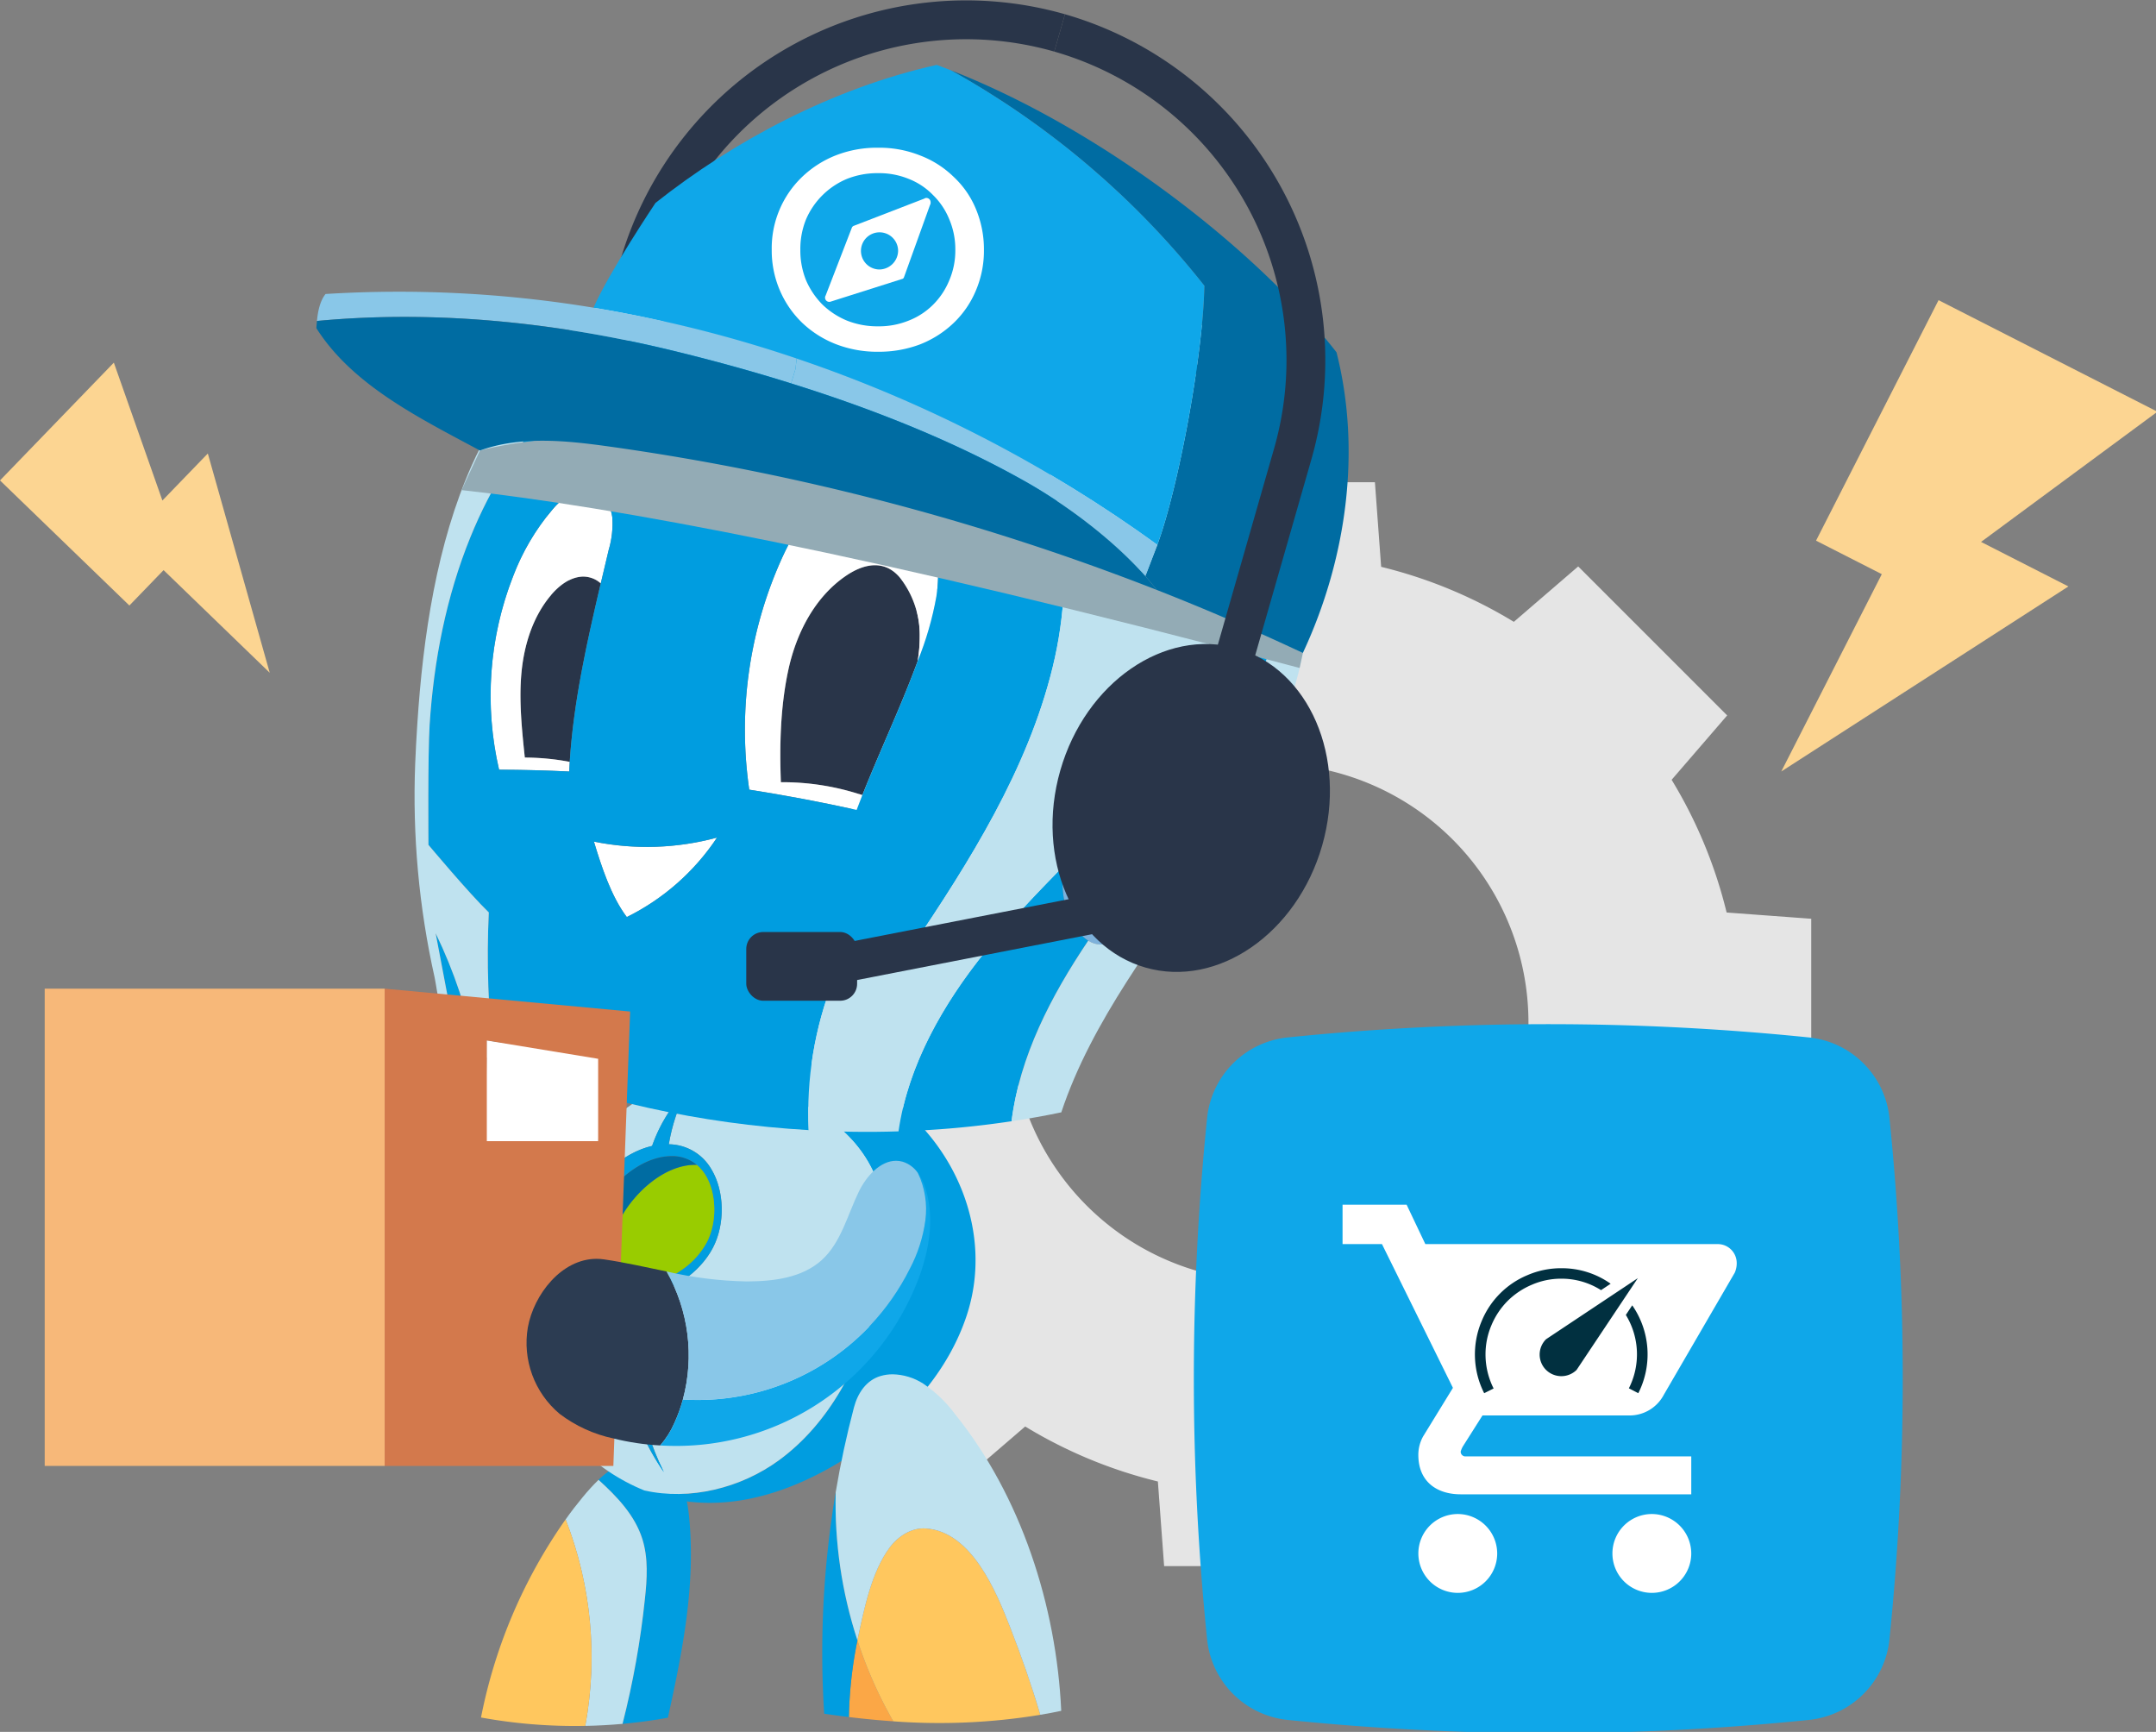
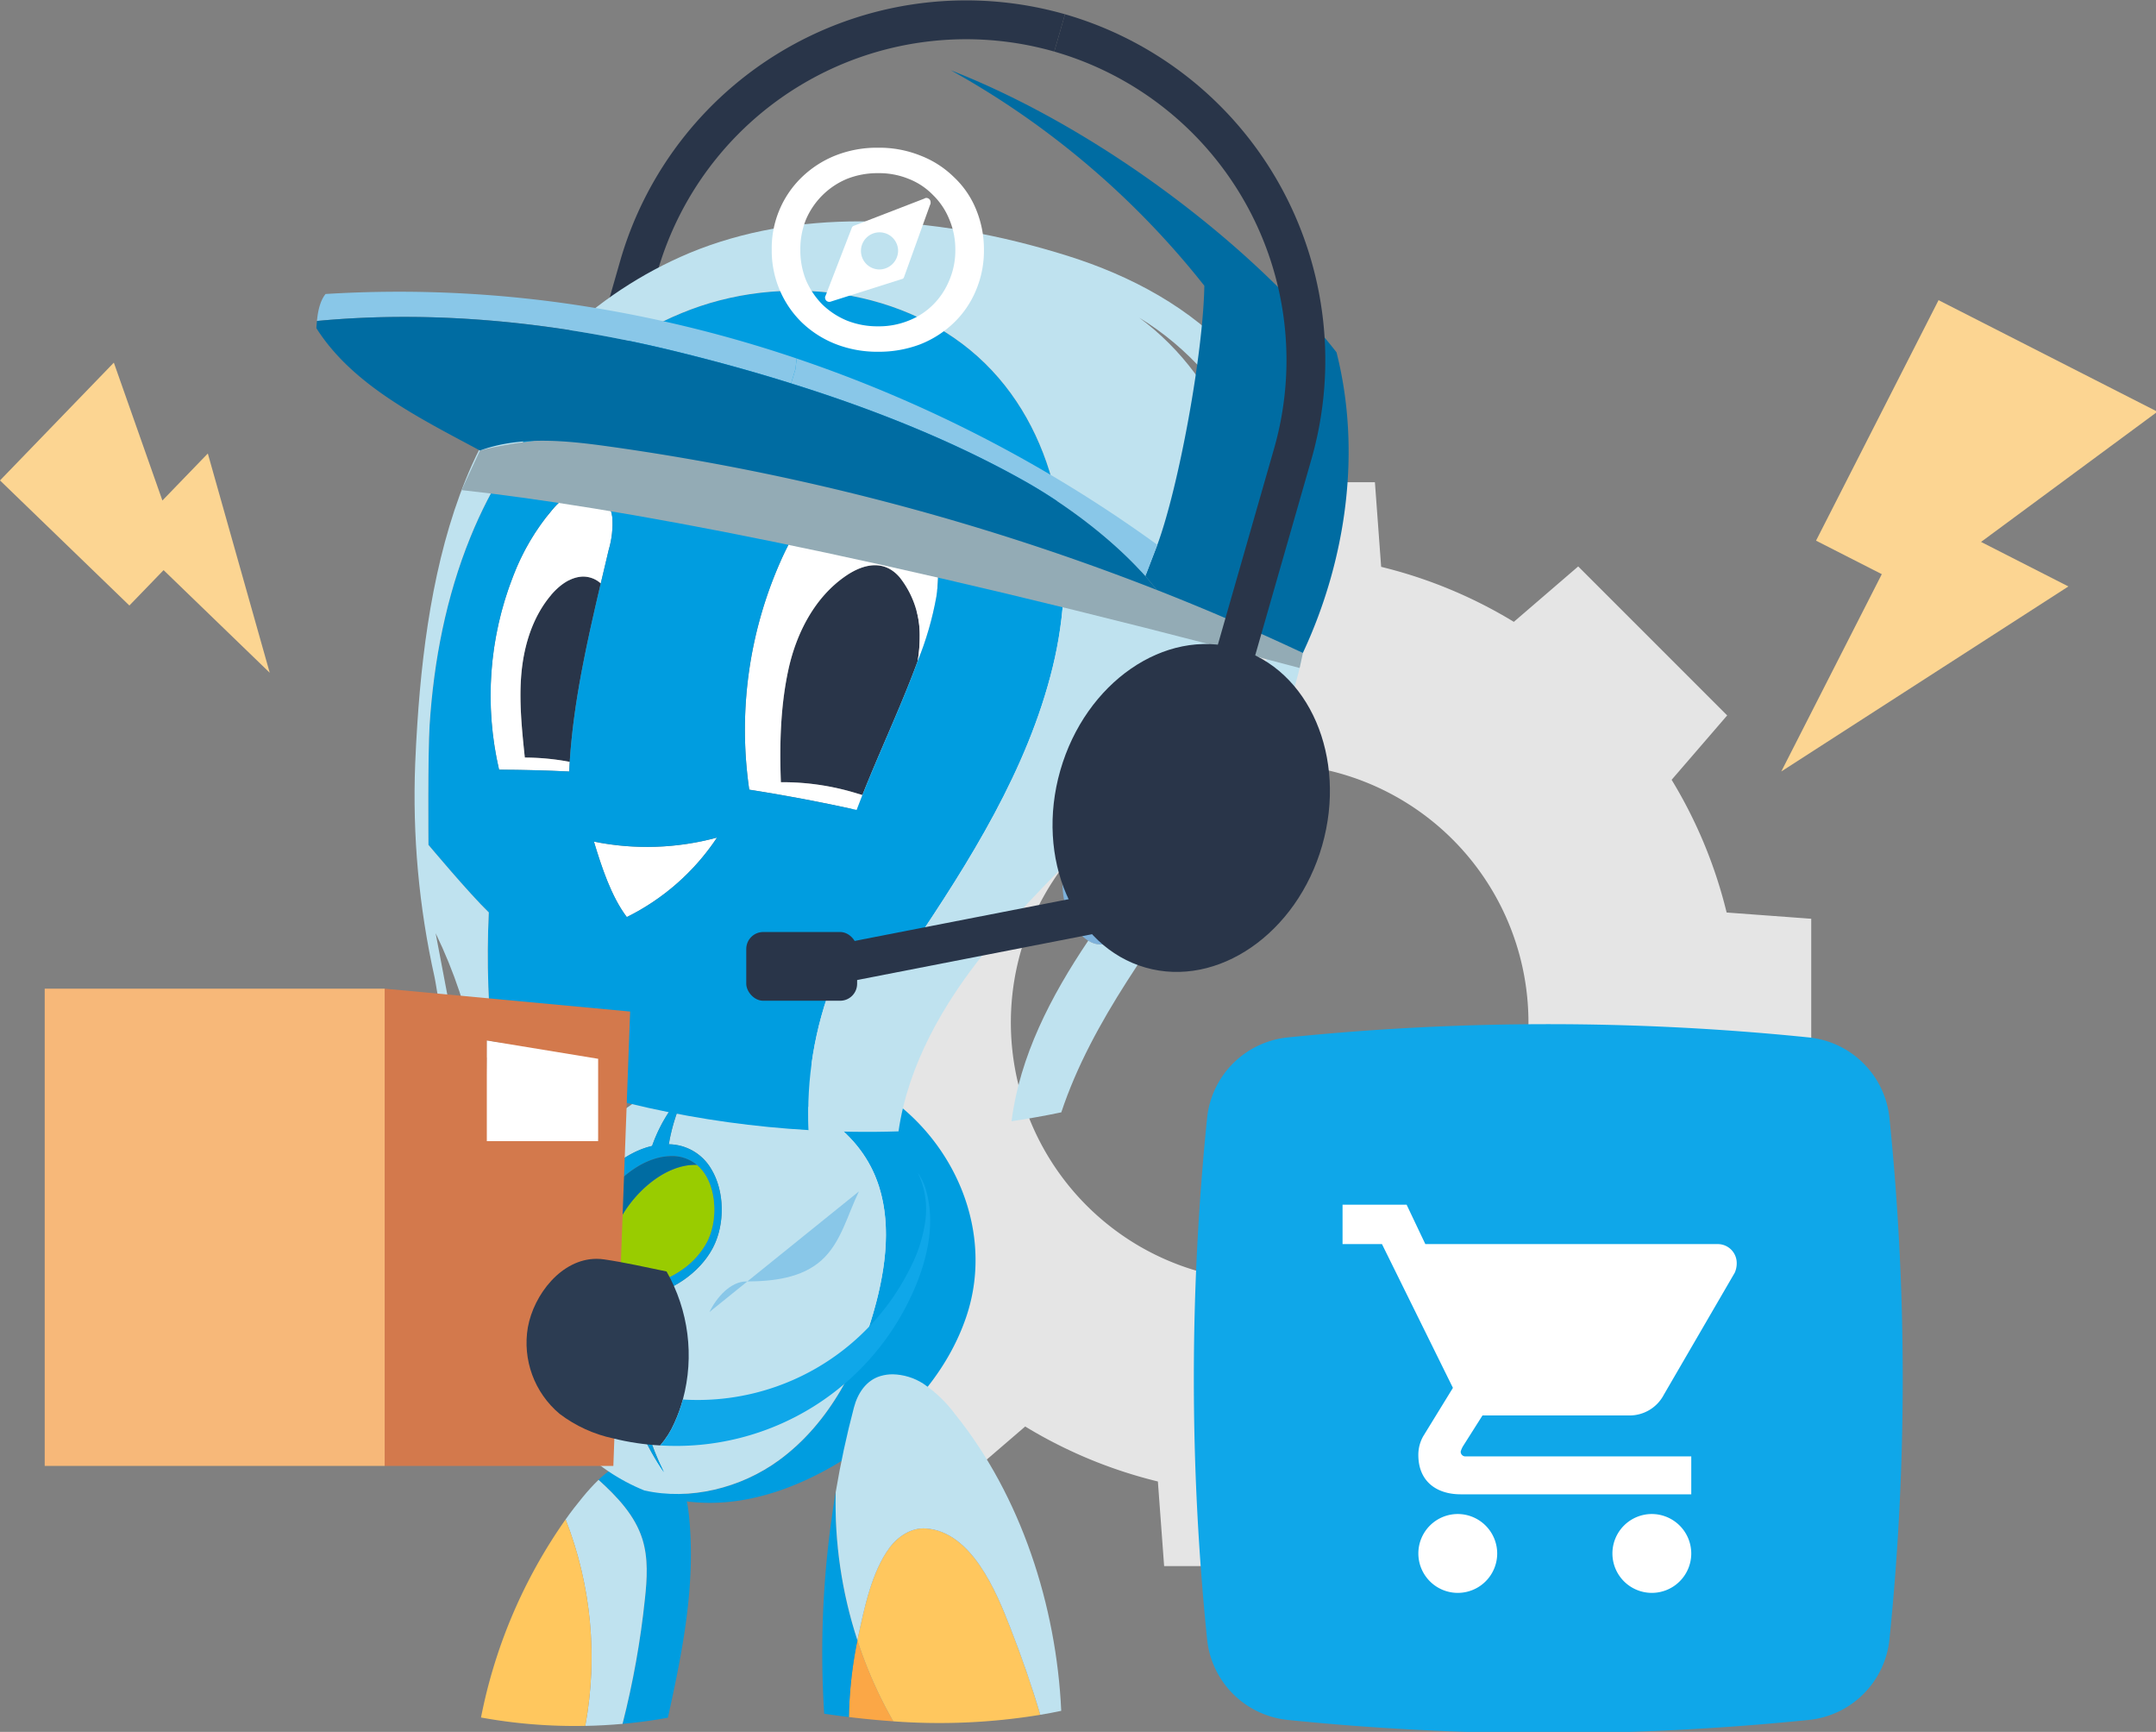
<svg xmlns="http://www.w3.org/2000/svg" width="508" height="408" viewBox="0 20 508 408">
  <rect x="0" y="20" width="508" height="408" fill="#808080" stroke="none" />
  <defs>
    <clipPath id="a">
      <path d="M70.842,185.494c-1.393,1.688-2.758,3.447-4.038,5.262a89.248,89.248,0,0,1,4.628,48.638c2.927-.057,5.854-.211,8.78-.48a204.563,204.563,0,0,0,5.277-29.448c.507-4.7.816-9.565-.6-14.083-1.76-5.6-5.938-9.975-10.329-13.956a48,48,0,0,0-3.713,4.066" transform="translate(-66.804 -181.428)" fill="#bfe2ef" />
    </clipPath>
    <clipPath id="b">
      <path d="M85.249,181.01c-.647-.042-1.281-.1-1.9-.2a11.449,11.449,0,0,1-8.062-5.249,16.135,16.135,0,0,1-1.534-12.9A19.367,19.367,0,0,1,75.5,158.6c3.123-5.657,9.343-11.792,16.378-13.408a36.318,36.318,0,0,1,8.259-13.339,44.534,44.534,0,0,0-4.319,12.944,11.734,11.734,0,0,1,10.017,5.866c3.138,5.179,3.28,12.988.353,18.558-3.138,5.966-9.9,10.5-16.855,11.58a63.746,63.746,0,0,0,5.319,41.223,56.532,56.532,0,0,1-9.4-41.012M93.3,131.68A61.477,61.477,0,0,0,67.437,157.3c-6.684,12.817-8.288,28.406-3.419,42.024a46.126,46.126,0,0,0,26.029,27.028c10.693,2.42,22.751-.535,31.77-7.147,12.014-8.808,19.19-22.92,22.918-37.356,2.616-10.129,3.63-21.287-.829-30.769-5.558-11.792-18.7-18.531-31.658-19.953a62.844,62.844,0,0,0-6.923-.371,85.126,85.126,0,0,0-12.029.921" transform="translate(-61.192 -130.76)" fill="#bfe2ef" />
    </clipPath>
    <clipPath id="c">
      <path d="M125.877,145.672c1.869,3.958,1.242,8.712-.786,12.6s-5.31,7.011-8.779,9.774a79.213,79.213,0,0,1-27.556,14.085c.164-1.073.345-2.146.566-3.215,6.95-1.084,13.717-5.615,16.855-11.579,2.927-5.572,2.785-13.381-.353-18.558a11.734,11.734,0,0,0-10.017-5.868,48.319,48.319,0,0,1,2.868-9.885,41.463,41.463,0,0,1,19.835,5.392c3.028,1.8,5.885,4.127,7.366,7.257m-50.5,39.064a79.011,79.011,0,0,0,9.387-1.587c.116-1.347.265-2.69.48-4.025-.647-.042-1.281-.1-1.9-.2a11.445,11.445,0,0,1-8.062-5.247,16.129,16.129,0,0,1-1.532-12.9,19.3,19.3,0,0,1,1.744-4.066c3.123-5.657,9.343-11.792,16.378-13.408a36.415,36.415,0,0,1,5.6-10.289,35.618,35.618,0,0,0-12.951,2.366,60.523,60.523,0,0,0-17.092,20.036A55.22,55.22,0,0,0,61.2,180.641a9.023,9.023,0,0,0,1.409,1.578c3.316,2.921,8.312,2.989,12.765,2.517" transform="translate(-61.201 -133.013)" fill="none" />
    </clipPath>
    <clipPath id="d">
      <path d="M112.008,168.306c-3.362,1-5.374,4.038-6.261,7.428q-2.6,9.855-4.29,19.936a103.933,103.933,0,0,0,5.121,34.907c.057-.281.112-.562.169-.845,1.435-6.752,3.208-15.334,7.4-20.991,2-2.688,5.163-4.755,8.512-4.531,10.82.7,16.644,14.9,19.951,23.427,2.631,6.737,5.008,13.548,7.05,20.471q2.467-.4,4.937-.93c-1.139-24.721-9.468-50.593-25-69.87a30.629,30.629,0,0,0-7.542-7.23,13.874,13.874,0,0,0-7.165-2.183,10.1,10.1,0,0,0-2.879.41" transform="translate(-101.422 -167.896)" fill="#bfe2ef" />
    </clipPath>
    <clipPath id="e">
      <path d="M117.228,157.784a54.561,54.561,0,0,1-21.256,18.722c-3.686-4.85-5.988-11.957-7.751-17.772a63.095,63.095,0,0,0,29.007-.95m-51.352-15.99a77.169,77.169,0,0,1,3.283-45.509,54.056,54.056,0,0,1,9.282-15.779,15.331,15.331,0,0,1,4.345-3.675,6.954,6.954,0,0,1,5.534-.555c2.425.908,3.9,3.5,4.229,6.07a21.889,21.889,0,0,1-.856,7.689q-.918,3.919-1.865,7.873c-3.25,13.849-6.416,27.932-7.307,42.044q-.085,1.127-.13,2.269-8.248-.4-16.515-.428m58.94,4.7A97.991,97.991,0,0,1,132.591,91.8c1.953-4.244,4.27-8.428,7.6-11.694,3.353-3.278,7.854-5.6,12.532-5.486,5.832.153,11.149,4.15,13.886,9.311s3.169,11.288,2.3,17.061A75.4,75.4,0,0,1,164.5,116.21c-.187.516-.371,1.033-.57,1.543-3.713,9.872-8.519,20.093-12.464,30.038-.459,1.165-.915,2.319-1.343,3.482q-12.575-2.783-25.3-4.775M111.058,33.37c-23.975,8.988-42.292,29.9-51.938,53.619C53.4,101.043,50.474,116.11,49.5,131.216c-.446,7.129-.277,28.287-.277,28.287s9.635,11.505,14.221,15.913a214.022,214.022,0,0,0,1.2,34.87A237.98,237.98,0,0,0,138.816,226.7a85.247,85.247,0,0,1,5.844-35.384c5.925-2.322,12.339-5.089,18.264-7.41,13.87-20.546,27.489-42.166,33.382-66.24,5.909-24.068,2.67-51.758-14.248-69.866-11.759-12.6-28.981-18.847-46.3-18.845a70.648,70.648,0,0,0-24.7,4.413" transform="translate(-49.193 -28.957)" fill="none" />
    </clipPath>
    <clipPath id="f">
      <path d="M112.216,27.518A97.742,97.742,0,0,0,60.989,77.373c-8.317,18.588-11.56,40.47-12.9,61.1-.211,3.144-.375,6.278-.5,9.348a195.659,195.659,0,0,0,4.567,50.314c.5,2.256,2.076,14.456,4.037,15.343.4.176.8.366,1.2.529q-2.483-13.113-4.988-26.251a116.238,116.238,0,0,1,9.438,28.215c1.429.606,2.85,1.2,4.292,1.76a214.022,214.022,0,0,1-1.2-34.87c-4.586-4.408-14.221-15.913-14.221-15.913s-.169-21.158.277-28.287c.972-15.106,3.9-30.174,9.618-44.227C70.249,70.712,88.567,49.8,112.541,40.816s53.529-4.29,71,14.432c16.918,18.108,20.157,45.8,14.248,69.866-5.892,24.074-19.512,45.693-33.382,66.24-5.925,2.32-12.339,5.087-18.264,7.41a85.247,85.247,0,0,0-5.844,35.384q10.594.637,21.171.292c2.249-15.571,10.485-29.977,20.443-42.331,5.7-7.052,11.981-13.583,18.32-20.065.039-.388.079-.775.123-1.176A70.917,70.917,0,0,1,222,127.466c3.353-3.144,7.173-6,11.536-6.912a12.048,12.048,0,0,1,5.984.233,70.948,70.948,0,0,0,3.84-12.453c5.008-24.217-5.242-50.922-25.16-65.565,23.142,14.035,37.032,42.73,32.705,69.457a76.737,76.737,0,0,1-4.637,16.381,23.892,23.892,0,0,1-.4,7.441,87.6,87.6,0,0,1-13.111,32.667A84.246,84.246,0,0,1,217.636,186c-3.792,3.265-7.711,5.881-11.465,3.526-8.841,13.138-16.131,27.236-18.066,42.528,3.928-.582,7.851-1.284,11.72-2.093,7.283-21.866,22.215-40.383,35.072-59.84,6.3-9.536,12.1-19.277,16.271-29.768,5.758-14.485,8.716-30.223,7.322-45.758s-7.277-30.8-17.629-42.471S216.19,32.857,201.3,28.183c-15.576-4.889-32.4-8.119-49.059-8.119-13.723,0-27.33,2.192-40.029,7.454" transform="translate(-47.421 -20.064)" fill="#bfe2ef" />
    </clipPath>
    <clipPath id="g">
      <path d="M62.109,169.235a21.821,21.821,0,0,0,7.5,20.388,31.905,31.905,0,0,0,12.663,5.782,58.2,58.2,0,0,0,11.016,1.646,20.315,20.315,0,0,0,3.32-5.234,35.831,35.831,0,0,0,2.027-5.585,39.96,39.96,0,0,0-3.842-30.164c-4.839-.987-9.664-2.1-14.689-2.842a12.165,12.165,0,0,0-1.81-.136c-8.248,0-14.781,8.406-16.183,16.146" transform="translate(-61.781 -153.089)" fill="none" />
    </clipPath>
    <linearGradient id="h" x1="-1.73" y1="1.995" x2="-1.7" y2="1.995" gradientUnits="objectBoundingBox">
      <stop offset="0" stop-color="#347891" />
      <stop offset="1" stop-color="#2c3c52" />
    </linearGradient>
    <clipPath id="i">
-       <path d="M125.081,147.726c-2.716,5.558-4.193,12.042-8.779,16.192-4.657,4.222-11.441,5.01-17.713,5.025a90.957,90.957,0,0,1-18.841-2.35,39.96,39.96,0,0,1,3.842,30.164,55.871,55.871,0,0,0,53.465-30.771,34.362,34.362,0,0,0,3.686-11.494,19.79,19.79,0,0,0-1.773-11.1,6.8,6.8,0,0,0-3.6-2.659,5.7,5.7,0,0,0-1.549-.215c-3.721,0-6.991,3.641-8.736,7.208" transform="translate(-79.748 -140.518)" fill="#89c7e8" />
+       <path d="M125.081,147.726c-2.716,5.558-4.193,12.042-8.779,16.192-4.657,4.222-11.441,5.01-17.713,5.025c-3.721,0-6.991,3.641-8.736,7.208" transform="translate(-79.748 -140.518)" fill="#89c7e8" />
    </clipPath>
    <clipPath id="j">
-       <path d="M151.259,0C126.608,5.485,103.238,18.058,84.99,32.512c0,0-10.915,16.256-14.61,24.689,14.14,2.33,28.8,5.833,47.88,11.972a318.187,318.187,0,0,1,84.974,43.887c5.034-13.62,10.82-45.078,11.073-61.031A199.658,199.658,0,0,0,154.573,1.267C153.46.83,152.36.407,151.259,0Z" transform="translate(-70.38 -0.001)" fill="#0fa7e9" />
-     </clipPath>
+       </clipPath>
  </defs>
  <g transform="translate(-5210.466 4204.206)">
    <path d="M458.7,373.481l35.1-35.1-13.087-15.167a110.4,110.4,0,0,0,12.959-31.263l19.935-1.472V240.814l-19.935-1.472a110.4,110.4,0,0,0-12.959-31.263L493.8,192.912l-35.1-35.1-15.167,13.055a110.4,110.4,0,0,0-31.263-12.959L410.8,137.97H361.134l-1.472,19.935A110.4,110.4,0,0,0,328.4,170.865l-15.167-13.055-35.1,35.1,13.056,15.167a110.4,110.4,0,0,0-12.959,31.263l-19.935,1.472v49.662l19.935,1.472a110.4,110.4,0,0,0,12.959,31.263l-13.056,15.167,35.1,35.1L328.4,360.425a110.4,110.4,0,0,0,31.263,12.959l1.472,19.935H410.8l1.472-19.935a110.392,110.392,0,0,0,31.263-12.959ZM355.6,318.123a60.979,60.979,0,1,1,60.8,0A61.118,61.118,0,0,1,355.6,318.123Z" transform="translate(5123.625 -4208.579)" fill="#e5e5e5" />
    <g transform="translate(5221 -4204.206)">
      <g transform="translate(158.952 0) rotate(16)">
        <path d="M9.151,164.864H0V84.72A84.818,84.818,0,0,1,84.731,0V9.151A75.658,75.658,0,0,0,9.151,84.72Z" fill="#293549" />
      </g>
      <g transform="translate(0 35.286)">
        <path d="M92.368,192.4c1.576,15.982-1.534,31.629-5,47.3q-5.316.973-10.691,1.45a204.925,204.925,0,0,0,5.275-29.446c.507-4.7.816-9.569-.6-14.085-1.758-5.6-5.938-9.975-10.327-13.958a20.376,20.376,0,0,1,4.784-3.46c3.4-1.731,7.709-2.1,10.947-.057,3.939,2.477,5.163,7.612,5.613,12.255" transform="translate(59.467 149.67)" fill="#009de0" />
      </g>
      <g transform="translate(122.738 368.621)">
        <g transform="translate(0 0)" clip-path="url(#a)">
          <rect width="19.501" height="57.966" transform="translate(0 0)" fill="#bfe2ef" />
        </g>
      </g>
      <g transform="translate(0 35.286)">
        <path d="M75.889,186.5a89.248,89.248,0,0,1,4.628,48.638,122.837,122.837,0,0,1-24.564-1.97A121.6,121.6,0,0,1,75.889,186.5" transform="translate(46.848 156.157)" fill="#ffc75e" />
        <path d="M127.351,132.255c20.739,9.807,32.895,34.105,25.325,56.054-3.981,11.593-12.17,21.47-22.005,28.787-13.533,10.059-30.517,17.671-47.681,13.787A39.5,39.5,0,0,1,76.9,229c10.693,2.42,22.751-.535,31.77-7.147,12.014-8.808,19.19-22.92,22.918-37.354,2.616-10.131,3.63-21.289-.83-30.771-5.558-11.79-18.7-18.529-31.656-19.951a75.019,75.019,0,0,0-18.952.549c14.45-7.6,31.726-9.385,47.2-2.069" transform="translate(64.385 106.841)" fill="#009de0" />
      </g>
      <g transform="translate(112.427 275.529)">
        <g transform="translate(0 0)" clip-path="url(#b)">
          <rect width="119.71" height="124.517" transform="matrix(0.925, -0.379, 0.379, 0.925, -36.421, 14.08)" fill="#bfe2ef" />
        </g>
      </g>
      <g transform="translate(0 35.286)">
        <path d="M100.417,150.164c3.138,5.177,3.278,12.986.351,18.558-3.136,5.966-9.9,10.495-16.855,11.579a63.764,63.764,0,0,0,5.319,41.225,56.536,56.536,0,0,1-9.4-41.014c-.649-.042-1.281-.1-1.9-.2a11.45,11.45,0,0,1-8.062-5.249,16.135,16.135,0,0,1-1.534-12.9,19.311,19.311,0,0,1,1.745-4.066c3.123-5.655,9.341-11.79,16.376-13.408a36.276,36.276,0,0,1,8.26-13.337A44.5,44.5,0,0,0,90.4,144.3a11.739,11.739,0,0,1,10.017,5.866m0,14.562a17.978,17.978,0,0,0,.689-5.657c0-.2-.013-.378-.028-.577s-.028-.393-.042-.59c-.015-.169-.028-.338-.057-.507a12.271,12.271,0,0,0-.2-1.224,2.119,2.119,0,0,0-.057-.266,6.658,6.658,0,0,0-.167-.718c-.127-.492-.283-.97-.452-1.45-.167-.435-.351-.843-.548-1.251a10.662,10.662,0,0,0-2.041-2.857c-.167-.169-.336-.309-.505-.465a9.06,9.06,0,0,0-6.318-2.067c-7.063.224-13.829,6.5-17.079,12.367a17.5,17.5,0,0,0-1.492,3.474c-1.731,6.065.435,13.493,7.344,14.6a17.773,17.773,0,0,0,8.485-.873,22.26,22.26,0,0,0,2.9-1.224,21.315,21.315,0,0,0,2.321-1.365,18.736,18.736,0,0,0,6.177-6.668,9.3,9.3,0,0,0,.507-1.112,11.692,11.692,0,0,0,.562-1.576" transform="translate(56.65 109.98)" fill="#009de0" />
        <path d="M96.806,150.959a17.978,17.978,0,0,1-.689,5.657,11.76,11.76,0,0,1-.564,1.575,8.768,8.768,0,0,1-.505,1.112,18.758,18.758,0,0,1-6.177,6.669,21.167,21.167,0,0,1-2.322,1.365,22.757,22.757,0,0,1-2.9,1.224,18.4,18.4,0,0,1-7.289,1c-3.4-2.842-4.29-8.134-3-12.677a16.634,16.634,0,0,1,1.492-3.474c3.25-5.868,10.017-12.143,17.079-12.369.268,0,.522,0,.775.015l.505.465a10.652,10.652,0,0,1,2.041,2.855c.2.408.378.83.548,1.253.169.478.323.955.45,1.45a6.315,6.315,0,0,1,.169.717,2.21,2.21,0,0,1,.057.268c.085.408.14.816.2,1.224.028.169.042.338.057.505.013.2.042.4.042.592s.028.38.028.577" transform="translate(60.953 118.09)" fill="#9c0" />
        <path d="M95.237,141.994c-.254-.015-.507-.015-.774-.015-7.063.226-13.831,6.5-17.081,12.369a16.62,16.62,0,0,0-1.49,3.474c-1.3,4.545-.41,9.835,3,12.677a18.394,18.394,0,0,0,7.287-1,17.788,17.788,0,0,1-8.483.873c-6.908-1.112-9.076-8.54-7.345-14.6a17.511,17.511,0,0,1,1.492-3.476c3.25-5.866,10.017-12.141,17.081-12.367a9.06,9.06,0,0,1,6.317,2.069" transform="translate(58.426 117.151)" fill="#006ca2" />
        <path d="M105.145,202.012a102.04,102.04,0,0,0,8.442,19.064c-3.489-.239-6.965-.577-10.454-1a98.785,98.785,0,0,1,2.012-18.066" transform="translate(86.351 169.141)" fill="#fba746" />
        <path d="M140.261,211.1c2.631,6.739,5.008,13.55,7.05,20.471a146.564,146.564,0,0,1-34.64,1.534,102.042,102.042,0,0,1-8.442-19.064c.057-.283.114-.564.169-.845,1.435-6.754,3.208-15.336,7.4-20.993,2-2.686,5.165-4.755,8.512-4.529,10.82.7,16.644,14.9,19.951,23.425" transform="translate(87.268 157.118)" fill="#ffc75e" />
        <path d="M108.008,217.92A98.784,98.784,0,0,0,106,235.986c-1.942-.241-3.884-.507-5.824-.788a226.547,226.547,0,0,1,2.716-52.184,103.894,103.894,0,0,0,5.12,34.907" transform="translate(83.488 153.234)" fill="#009de0" />
      </g>
      <g transform="translate(186.341 343.758)">
        <g transform="translate(0 0)" clip-path="url(#d)">
          <rect width="55.508" height="81.569" transform="translate(-2.351 0.054) rotate(-1.484)" fill="#bfe2ef" />
        </g>
      </g>
      <g transform="translate(0 35.286)">
        <path d="M126.7,86.737c-.186.516-.371,1.033-.571,1.545-3.711,9.872-8.518,20.093-12.46,30.036a59.313,59.313,0,0,0-19.192-3.048c-.338-8.826-.1-17.908,1.773-26.534s6.23-17.072,13.511-22.057c4.279-2.941,9.095-3.88,12.7.322a21.835,21.835,0,0,1,4.727,13.881,34.61,34.61,0,0,1-.487,5.855" transform="translate(78.99 53.717)" fill="#293549" />
        <path d="M72.622,109.265a57.334,57.334,0,0,0-10.586-1.014c-.691-6.513-1.394-13.475-.79-20s2.642-13.085,6.846-18.127c1.909-2.273,4.448-4.307,7.4-4.5a6.158,6.158,0,0,1,4.435,1.6c-3.25,13.848-6.416,27.932-7.307,42.043" transform="translate(51.088 54.933)" fill="#293549" />
        <path d="M99.441,99.075A54.561,54.561,0,0,1,78.185,117.8c-3.684-4.85-5.986-11.955-7.751-17.772a63.034,63.034,0,0,0,29.007-.95" transform="translate(58.973 82.954)" fill="#fff" />
        <path d="M98.279,123.933a59.294,59.294,0,0,1,19.19,3.048c-.459,1.167-.915,2.319-1.345,3.482q-12.573-2.783-25.3-4.775A98.007,98.007,0,0,1,98.6,71c1.953-4.244,4.272-8.426,7.606-11.694,3.353-3.278,7.854-5.6,12.53-5.486,5.833.153,11.15,4.15,13.888,9.31s3.169,11.29,2.3,17.063A75.394,75.394,0,0,1,130.5,95.4a34.424,34.424,0,0,0,.485-5.857,21.842,21.842,0,0,0-4.727-13.881c-3.6-4.2-8.42-3.261-12.7-.32-7.283,4.985-11.634,13.431-13.511,22.057s-2.111,17.708-1.773,26.534" transform="translate(75.182 45.055)" fill="#fff" />
        <path d="M65.234,117.532a57.319,57.319,0,0,1,10.586,1.014q-.083,1.13-.129,2.269-8.249-.394-16.515-.428A77.149,77.149,0,0,1,62.458,74.88,54.061,54.061,0,0,1,71.742,59.1a15.36,15.36,0,0,1,4.343-3.676,6.961,6.961,0,0,1,5.534-.553c2.427.906,3.9,3.5,4.229,6.069a21.835,21.835,0,0,1-.854,7.689q-.92,3.922-1.867,7.875a6.148,6.148,0,0,0-4.435-1.6c-2.953.193-5.493,2.227-7.4,4.5-4.2,5.042-6.227,11.6-6.846,18.127s.1,13.491.79,20" transform="translate(47.889 45.65)" fill="#fff" />
      </g>
      <g transform="translate(90.381 88.488)">
        <g transform="translate(0 0)" clip-path="url(#e)">
          <rect width="235.856" height="207.538" transform="translate(-59.126 178.221) rotate(-71.686)" fill="#009de0" />
        </g>
      </g>
      <g transform="translate(0 35.286)">
        <path d="M173.662,84.239c-6.776,15.1-17.443,28.742-27.556,42.054-2.861,3.765-5.719,7.606-8.486,11.536a5.859,5.859,0,0,1-2.51-2.045c-3.171-4.207-3.156-9.581-2.2-15.031.039-.208.079-.417.123-.639,4.643-4.718,9.269-9.469,13.664-14.417,7.665-8.608,14.742-18.033,19.7-28.366a7.716,7.716,0,0,1,6.576,4.356,8.677,8.677,0,0,1,.682,2.552" transform="translate(110.813 64.748)" fill="#fba746" />
        <path d="M176.293,90.376a23.877,23.877,0,0,0,.4-7.439,10.031,10.031,0,0,0-1.159-3.57,9.206,9.206,0,0,0-5.589-4.251,12.047,12.047,0,0,0-5.984-.231c-4.364.911-8.183,3.766-11.536,6.91a70.927,70.927,0,0,0-21.643,43.4c-.044.4-.083.786-.121,1.174-.5,5.808.121,11.452,4.033,15.845a8.692,8.692,0,0,0,1.9,1.637c3.755,2.355,7.674-.261,11.466-3.526a84.244,84.244,0,0,0,15.117-17.285,87.54,87.54,0,0,0,13.111-32.667M147.88,136.725c-2.967,2.471-6,4.461-8.722,3.382a5.865,5.865,0,0,1-2.51-2.047c-3.173-4.206-3.156-9.581-2.2-15.029.039-.209.079-.419.123-.641a66.692,66.692,0,0,1,20.579-36.878c2.989-2.671,6.339-5.089,10.035-5.778a9.5,9.5,0,0,1,2.754-.125,7.714,7.714,0,0,1,6.576,4.354,8.76,8.76,0,0,1,.682,2.554,20.493,20.493,0,0,1-.729,7.123,81.474,81.474,0,0,1-26.591,43.084" transform="translate(109.277 62.472)" fill="#7db1db" />
        <path d="M172.621,91.386A81.481,81.481,0,0,1,146.03,134.47c-2.967,2.471-6,4.461-8.723,3.382,2.769-3.93,5.626-7.772,8.488-11.538,10.112-13.311,20.78-26.957,27.556-42.054a20.547,20.547,0,0,1-.729,7.125M153.3,83.258a66.689,66.689,0,0,0-20.581,36.878c4.645-4.716,9.271-9.469,13.666-14.417,7.665-8.608,14.742-18.033,19.7-28.366a9.571,9.571,0,0,0-2.754.127c-3.695.689-7.044,3.107-10.033,5.778" transform="translate(111.127 64.726)" fill="#ffc75e" />
-         <path d="M59.57,205.624q-2.246-.945-4.45-1.962-2.483-13.115-4.988-26.253a116.237,116.237,0,0,1,9.438,28.215m156.36-173.2c19.918,14.639,30.168,41.346,25.16,65.563a70.792,70.792,0,0,1-3.84,12.453,9.2,9.2,0,0,1,5.587,4.25A9.979,9.979,0,0,1,244,118.261a76.681,76.681,0,0,0,4.639-16.383c4.327-26.727-9.561-55.422-32.705-69.455M197.963,161.7c-6.34,6.482-12.622,13.013-18.32,20.065-9.958,12.354-18.195,26.758-20.445,42.331a222.466,222.466,0,0,0,26.637-2.387c1.935-15.292,9.225-29.389,18.064-42.528a8.735,8.735,0,0,1-1.9-1.637c-3.912-4.393-4.533-10.037-4.033-15.845" transform="translate(41.975 27.147)" fill="#009de0" />
      </g>
      <g transform="translate(87.126 72.149)">
        <g transform="translate(0 0)" clip-path="url(#f)">
          <rect width="254.445" height="255.655" transform="translate(-45.936 10.069) rotate(-12.51)" fill="#bfe2ef" />
        </g>
      </g>
      <g transform="translate(0 35.286)">
        <path d="M85.658,129.051,83.069,148.8l-26.544.973.318-24.681Z" transform="translate(47.328 104.741)" fill="#fff" />
        <path d="M101.437,123.837,97.483,230.879H43.6V118.45ZM93.9,154.369v-19.4L67.67,130.662v23.706Z" transform="translate(36.502 99.176)" fill="#d3794c" />
        <path d="M80.1,118.45V230.879H0V118.45Z" transform="translate(0 99.176)" fill="#f7b879" />
      </g>
      <g transform="translate(113.51 316.554)">
        <g transform="translate(0 0)" clip-path="url(#g)">
          <rect width="59.536" height="58.86" transform="matrix(0.598, -0.801, 0.801, 0.598, -22.114, 28.229)" fill="url(#h)" />
        </g>
      </g>
      <g transform="translate(0 35.286)">
        <path d="M141.68,146.514c1.942,7.232.393,15.012-2.462,21.963a61.1,61.1,0,0,1-60.289,37.791,20.316,20.316,0,0,0,3.32-5.234,35.711,35.711,0,0,0,2.027-5.585,55.863,55.863,0,0,0,53.465-30.771,34.362,34.362,0,0,0,3.686-11.494,19.784,19.784,0,0,0-1.773-11.1,13.2,13.2,0,0,1,2.026,4.432" transform="translate(66.086 118.963)" fill="#0fa7e9" />
      </g>
      <g transform="translate(146.52 293.457)">
        <g transform="translate(0 0)" clip-path="url(#i)">
          <path d="M0,0H81.573V79.894H0Z" transform="translate(-24.551 14.088) rotate(-29.849)" fill="#89c7e8" />
        </g>
      </g>
      <g transform="translate(0 35.286)">
        <g transform="translate(98.225 87.355)" style="mix-blend-mode:multiply;isolation:isolate">
          <path d="M57.792,51.04l-4.33,9.322c34.761,3.812,95.133,14.619,197.462,41.908l.761-3.542S178.976,58.858,137.718,51.72c-51.9-8.977-79.925-.68-79.925-.68" transform="translate(-53.462 -47.546)" fill="#93abb5" />
        </g>
        <path d="M207.081,67.132c5.942,23.407,2.282,48.98-7.93,70.827q-16.946-7.984-34.431-14.853c-.843-1.082-1.731-2.153-2.686-3.245l2.831-7.379c5.034-13.62,10.82-45.078,11.073-61.031A199.632,199.632,0,0,0,116.205.69c35.979,14.079,72.064,42.349,90.876,66.442" transform="translate(97.296 0.578)" fill="#006ca2" />
      </g>
      <g transform="translate(129.308 35.288)">
        <g transform="translate(0 0)" clip-path="url(#j)">
          <rect width="137.993" height="162.54" transform="translate(-20.781 109.101) rotate(-79.216)" fill="#0fa7e9" />
        </g>
      </g>
      <g transform="translate(0 35.286)">
        <path d="M182.014,81.538l-2.831,7.379c-7.4-8.387-18.233-16.622-28.305-22.308-16.841-9.5-35.75-17.035-55.153-23.091L96.76,40.1c.085-.818.169-1.633.281-2.449a318.371,318.371,0,0,1,84.972,43.889" transform="translate(80.148 31.523)" fill="#89c7e8" />
        <path d="M100.058,32.85l.015,0a303.456,303.456,0,0,1,41.776,9.976c2.045.647,4.075,1.306,6.1,1.993-.112.816-.195,1.632-.279,2.449l-1.038,3.419c-9.161-2.883-18.446-5.413-27.679-7.665-27.436-6.68-56-9.688-84.039-7.048.209-2.251.718-4.74,2.028-6.351a281.161,281.161,0,0,1,63.112,3.224" transform="translate(29.235 24.35)" fill="#89c7e8" />
        <path d="M230.16,93.381c.955,1.09,1.843,2.162,2.686,3.246A570.628,570.628,0,0,0,103.825,62.845c-10.179-1.422-20.9-2.523-30.44.946C58.964,56.06,43.34,48.375,34.839,34.963c.037-.533.075-1.106.143-1.692,28.042-2.642,56.6.366,84.039,7.048,9.234,2.253,18.518,4.782,27.681,7.665,19.4,6.054,38.313,13.59,55.153,23.089,10.072,5.688,20.9,13.923,28.305,22.308" transform="translate(29.17 27.058)" fill="#006ca2" />
      </g>
      <g transform="translate(184.302 227.202)">
        <rect width="82.215" height="9.15" transform="translate(0 15.738) rotate(-11.036)" fill="#293549" />
      </g>
      <g transform="translate(250.076 163.902) rotate(16)">
        <path d="M32.091,0C14.4,0,0,17.542,0,39.11S14.4,78.22,32.091,78.22,64.185,60.667,64.185,39.11,49.79,0,32.091,0Z" fill="#293549" />
      </g>
      <g transform="translate(240.4 23.355) rotate(16)">
        <path d="M84.711,164.864H75.56V84.72A75.646,75.646,0,0,0,0,9.151V0A84.813,84.813,0,0,1,84.711,84.72Z" fill="#293549" />
      </g>
      <g transform="translate(165.301 239.562)">
        <rect width="26.121" height="16.195" rx="4" transform="translate(0)" fill="#293549" />
      </g>
      <g transform="translate(171.302 54.613)">
        <path d="M48.107,14.618a21.6,21.6,0,0,0-5.244-7.571A23.083,23.083,0,0,0,34.937,2,25.95,25.95,0,0,0,25.079.186,26.625,26.625,0,0,0,15.063,2,24.41,24.41,0,0,0,7.137,7.087,23.258,23.258,0,0,0,0,24.2a23.83,23.83,0,0,0,1.893,9.543,23.418,23.418,0,0,0,5.244,7.65,24.312,24.312,0,0,0,7.926,5.047,26.915,26.915,0,0,0,10.016,1.814,27.388,27.388,0,0,0,9.858-1.735,24.311,24.311,0,0,0,7.926-5.047,22.652,22.652,0,0,0,5.244-7.65A23.94,23.94,0,0,0,50,24.2,24.576,24.576,0,0,0,48.107,14.618Zm-6.27,16.8a17.305,17.305,0,0,1-3.825,5.757,16.72,16.72,0,0,1-5.757,3.746,18.6,18.6,0,0,1-7.177,1.341,19.412,19.412,0,0,1-7.334-1.341,18.382,18.382,0,0,1-5.757-3.746,18.593,18.593,0,0,1-3.9-5.757A18.6,18.6,0,0,1,6.743,24.24a18.464,18.464,0,0,1,1.341-7.177,18.064,18.064,0,0,1,9.661-9.543A19.412,19.412,0,0,1,25.079,6.18a18.464,18.464,0,0,1,7.177,1.341,16.187,16.187,0,0,1,5.757,3.825,16.753,16.753,0,0,1,3.825,5.718,17.934,17.934,0,0,1,1.42,7.177A17.8,17.8,0,0,1,41.838,31.417Z" transform="translate(0 0)" fill="#fff" />
        <path d="M45.749,20.536a.848.848,0,0,0-.354.087.043.043,0,0,0-.044.043L28.626,27.121c-.044,0-.044,0-.088.043a.808.808,0,0,0-.31.347l-6.195,16.03a.86.86,0,0,0-.133.477.991.991,0,0,0,1.018,1,1.075,1.075,0,0,0,.4-.087L40.13,39.6c.177-.043.265-.173.354-.347l6.15-17.07a.951.951,0,0,0,.133-.607A1,1,0,0,0,45.749,20.536ZM34.643,37.389a4.377,4.377,0,1,1,4.469-4.376A4.468,4.468,0,0,1,34.643,37.389Z" transform="translate(-9.334 -8.518)" fill="#fff" />
      </g>
    </g>
    <g transform="translate(5491.759 -3942.934)">
      <g transform="translate(0 0)">
        <path d="M445.452,374.875a604.9,604.9,0,0,1,0-122.746,21.267,21.267,0,0,1,19.021-19.021,604.7,604.7,0,0,1,122.746,0,21.264,21.264,0,0,1,19.02,19.021,604.655,604.655,0,0,1,0,122.746,21.266,21.266,0,0,1-19.02,19.021,604.917,604.917,0,0,1-122.746,0A21.268,21.268,0,0,1,445.452,374.875Z" transform="translate(-442.33 -229.985)" fill="#0fa7e9" />
      </g>
      <path d="M30.524,76.474a9.288,9.288,0,1,0,9.288,9.288A9.314,9.314,0,0,0,30.524,76.474ZM3.375,3.6v9.288h9.288L29.381,46.753,22.392,58.13a8.915,8.915,0,0,0-1.162,4.414c0,6.217,4.249,9.288,10.009,9.288h54.3V62.9H32.375a1.1,1.1,0,0,1-1.162-1.162,5.8,5.8,0,0,1,.492-1.162l4.639-7.322h34.6a9.109,9.109,0,0,0,8.126-4.874L95.784,19.623a5.426,5.426,0,0,0,.464-2.321A4.465,4.465,0,0,0,91.6,12.888H22.881L18.467,3.6ZM76.249,76.474a9.288,9.288,0,1,0,9.288,9.288A9.314,9.314,0,0,0,76.249,76.474Z" transform="translate(31.667 38.928)" fill="#fff" />
      <g transform="translate(29.583 37.835)">
-         <path d="M16.747,23.94a5.085,5.085,0,0,1,.02-7.212L38.382,2.344,23.959,23.959a5.133,5.133,0,0,1-7.212-.019Zm3.6-21.476A17.332,17.332,0,0,0,13.41,3.895a18.108,18.108,0,0,0-5.7,3.813A17.86,17.86,0,0,0,3.914,13.39,17.412,17.412,0,0,0,2.5,20.3,17.714,17.714,0,0,0,4.411,28.33L2.186,29.442a20.167,20.167,0,0,1-.576-17.026A19.956,19.956,0,0,1,12.437,1.609,19.93,19.93,0,0,1,20.343,0,19.906,19.906,0,0,1,31.985,3.655L29.72,5.165A17.393,17.393,0,0,0,20.343,2.464ZM37.071,8.742a20.254,20.254,0,0,1,1.43,20.7l-2.225-1.153a17.738,17.738,0,0,0-.714-17.284Z" transform="translate(36.644 19.661)" fill="#013040" />
-       </g>
+         </g>
    </g>
    <path d="M0,.25H57.879l-23.1,46.2h23.1L17.39,116.008V63.835H0Z" transform="matrix(0.891, 0.454, -0.454, 0.891, 5667.345, -4113.716)" fill="#fcd592" />
    <path d="M0,.25H38.595l-15.4,30.8h15.4l-27,46.385V42.65H0Z" transform="matrix(0.695, -0.719, 0.719, 0.695, 5210.286, -4071.2)" fill="#fcd592" />
  </g>
</svg>